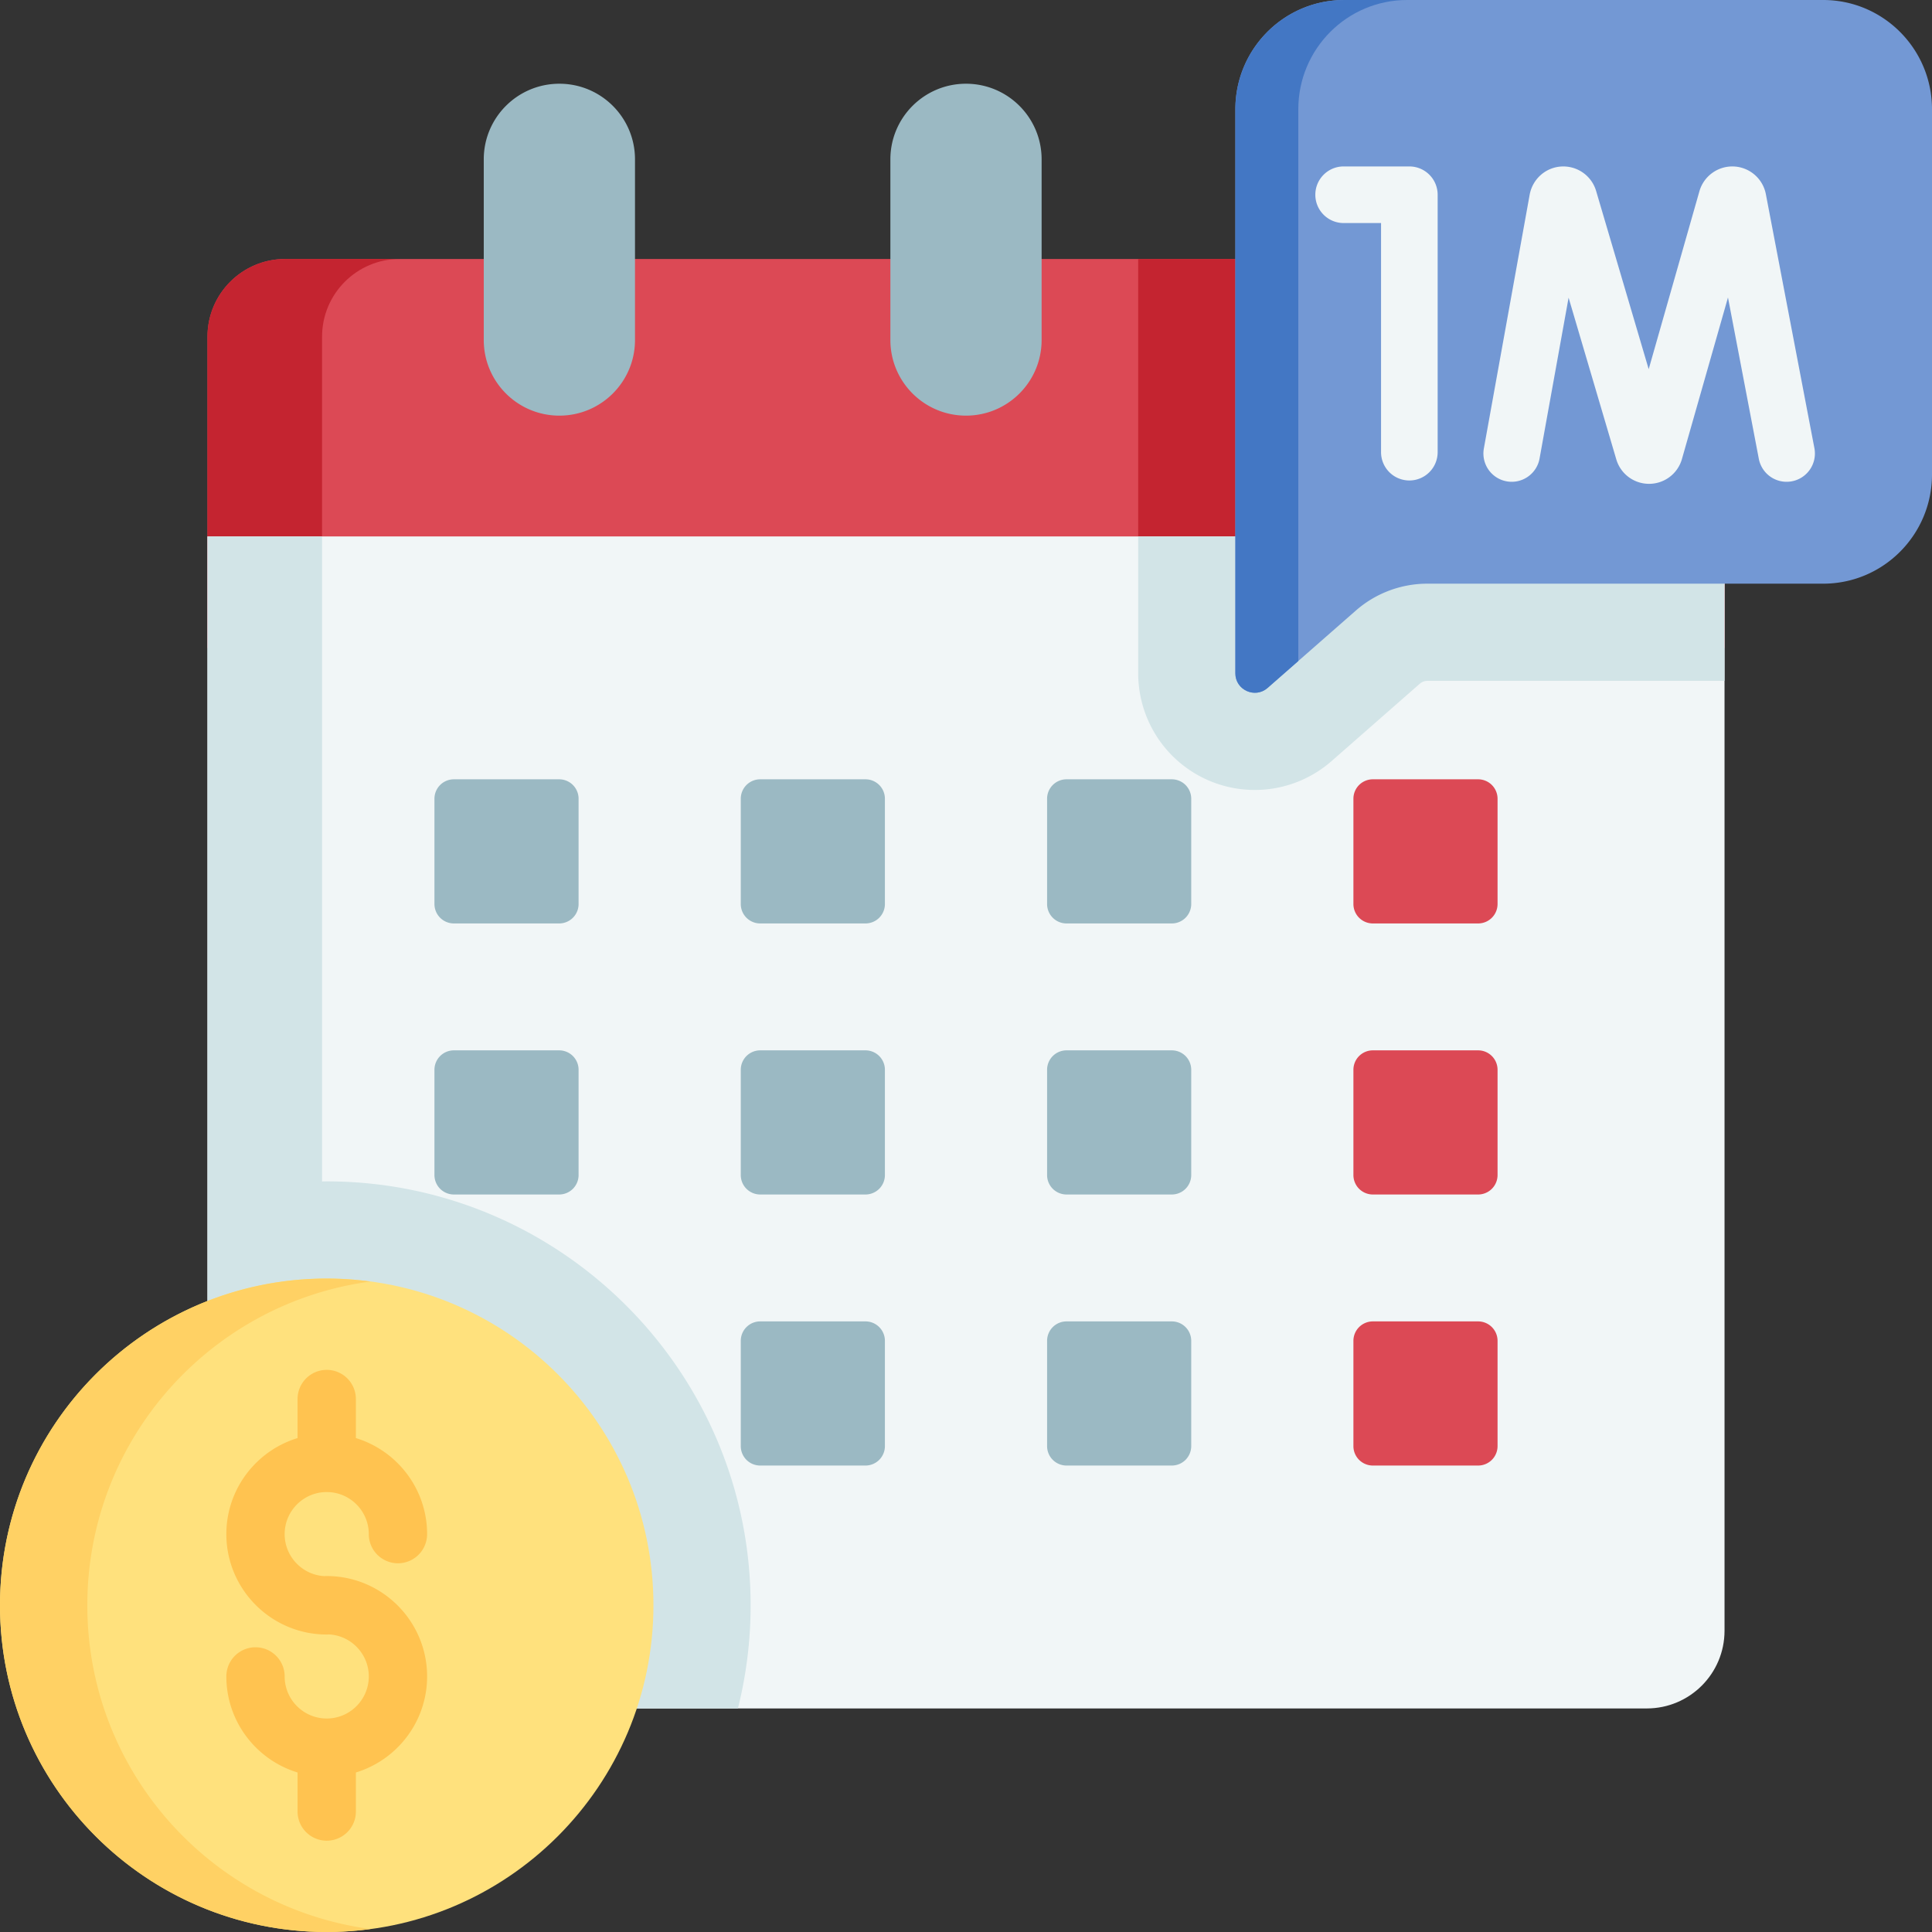
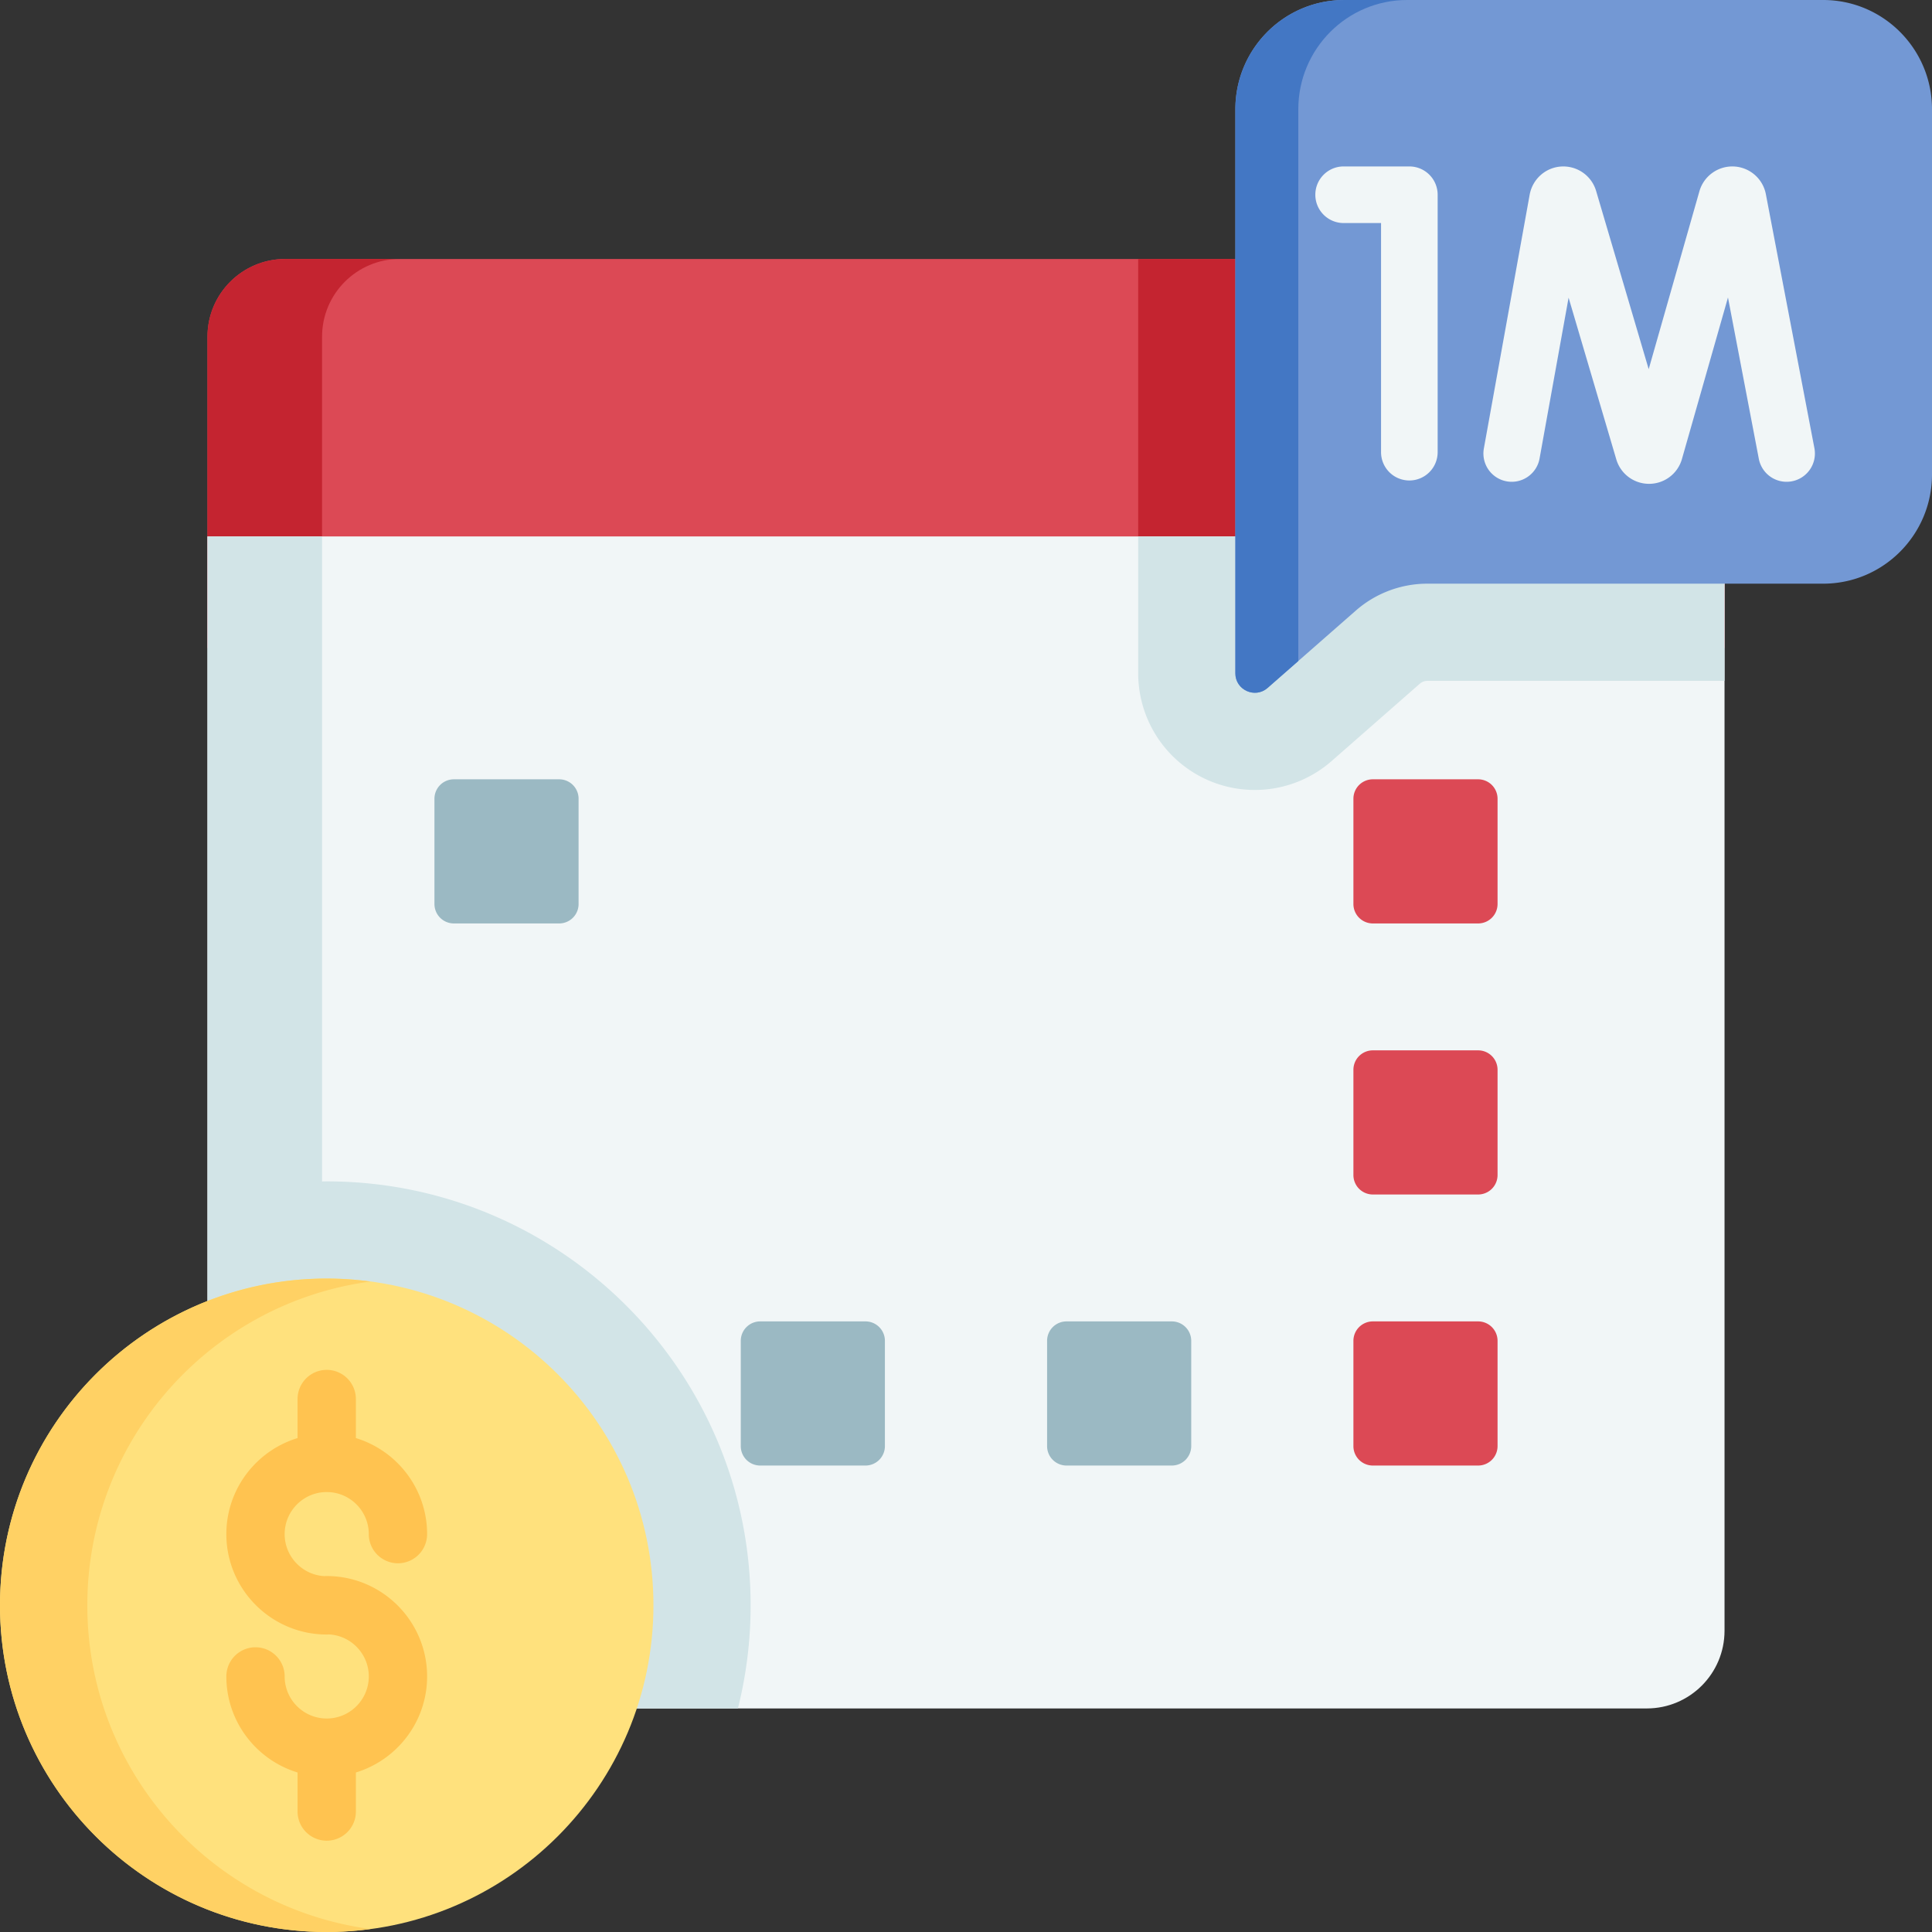
<svg xmlns="http://www.w3.org/2000/svg" width="512" height="512" style="enable-background:new 0 0 512 512" xml:space="preserve">
  <rect width="100%" height="100%" fill="#333333" stroke="none" />
  <g>
    <path d="M75.584 68.629h360.831c11.379 0 20.604 9.225 20.604 20.604V171.7H54.981V89.232c0-11.379 9.224-20.603 20.603-20.603z" fill="#dc4955" data-original="#dc4955" />
    <path d="M75.584 68.629c-11.379 0-20.604 9.225-20.604 20.604V171.7h30.37V89.232c0-11.379 9.225-20.604 20.604-20.604h-30.37zM436.415 68.629H301.63V171.7h155.389V89.232c0-11.379-9.224-20.603-20.604-20.603z" fill="#c42430" data-original="#c42430" />
    <path d="M436.416 452.755H75.584c-11.379 0-20.604-9.225-20.604-20.604V142.153h402.038v289.998c.001 11.379-9.223 20.604-20.602 20.604z" fill="#f1f6f7" data-original="#f1f6f7" />
    <path d="M301.63 178.432c0 8.499 3.538 16.7 9.708 22.5a30.874 30.874 0 0 0 21.228 8.415 30.858 30.858 0 0 0 20.344-7.678l23.356-20.478a3.027 3.027 0 0 1 1.995-.757h78.758v-38.281H301.63zM86.584 313.076c-.413 0-.822.018-1.234.022V142.153H54.98v289.998c0 11.379 9.225 20.604 20.604 20.604h119.969a112.194 112.194 0 0 0 3.371-27.34c.001-61.944-50.395-112.339-112.34-112.339z" fill="#d2e4e7" data-original="#d2e4e7" />
    <g fill="#9bb9c3">
-       <path d="M148.241 110.147c-11.067 0-20.039-8.972-20.039-20.039v-47.88c0-11.067 8.972-20.039 20.039-20.039 11.067 0 20.039 8.972 20.039 20.039v47.88c0 11.067-8.972 20.039-20.039 20.039zM256 110.147c-11.067 0-20.039-8.972-20.039-20.039v-47.88c0-11.067 8.972-20.039 20.039-20.039 11.067 0 20.039 8.972 20.039 20.039v47.88c0 11.067-8.972 20.039-20.039 20.039zM229.36 244.723h-27.897a5.15 5.15 0 0 1-5.151-5.151v-27.897a5.15 5.15 0 0 1 5.151-5.151h27.897a5.15 5.15 0 0 1 5.151 5.151v27.897a5.152 5.152 0 0 1-5.151 5.151zM310.538 244.723H282.64a5.15 5.15 0 0 1-5.151-5.151v-27.897a5.15 5.15 0 0 1 5.151-5.151h27.897a5.15 5.15 0 0 1 5.151 5.151v27.897a5.15 5.15 0 0 1-5.15 5.151z" data-original="#9bb9c3" />
-     </g>
+       </g>
    <path d="M391.716 244.723h-27.897a5.15 5.15 0 0 1-5.151-5.151v-27.897a5.15 5.15 0 0 1 5.151-5.151h27.897a5.15 5.15 0 0 1 5.151 5.151v27.897a5.15 5.15 0 0 1-5.151 5.151z" fill="#dc4955" data-original="#dc4955" />
-     <path d="M148.181 316.553h-27.897a5.15 5.15 0 0 1-5.151-5.151v-27.897a5.15 5.15 0 0 1 5.151-5.151h27.897a5.15 5.15 0 0 1 5.151 5.151v27.897a5.15 5.15 0 0 1-5.151 5.151zM229.36 316.553h-27.897a5.15 5.15 0 0 1-5.151-5.151v-27.897a5.15 5.15 0 0 1 5.151-5.151h27.897a5.15 5.15 0 0 1 5.151 5.151v27.897a5.152 5.152 0 0 1-5.151 5.151zM310.538 316.553H282.64a5.15 5.15 0 0 1-5.151-5.151v-27.897a5.15 5.15 0 0 1 5.151-5.151h27.897a5.15 5.15 0 0 1 5.151 5.151v27.897a5.15 5.15 0 0 1-5.15 5.151z" fill="#9bb9c3" data-original="#9bb9c3" />
    <path d="M391.716 316.553h-27.897a5.15 5.15 0 0 1-5.151-5.151v-27.897a5.15 5.15 0 0 1 5.151-5.151h27.897a5.15 5.15 0 0 1 5.151 5.151v27.897a5.15 5.15 0 0 1-5.151 5.151z" fill="#dc4955" data-original="#dc4955" />
    <path d="M229.36 388.384h-27.897a5.15 5.15 0 0 1-5.151-5.151v-27.897a5.15 5.15 0 0 1 5.151-5.151h27.897a5.15 5.15 0 0 1 5.151 5.151v27.897a5.152 5.152 0 0 1-5.151 5.151zM310.538 388.384H282.64a5.15 5.15 0 0 1-5.151-5.151v-27.897a5.15 5.15 0 0 1 5.151-5.151h27.897a5.15 5.15 0 0 1 5.151 5.151v27.897a5.15 5.15 0 0 1-5.15 5.151zM148.181 244.723h-27.897a5.15 5.15 0 0 1-5.151-5.151v-27.897a5.15 5.15 0 0 1 5.151-5.151h27.897a5.15 5.15 0 0 1 5.151 5.151v27.897a5.15 5.15 0 0 1-5.151 5.151z" fill="#9bb9c3" data-original="#9bb9c3" />
    <path d="M391.716 388.384h-27.897a5.15 5.15 0 0 1-5.151-5.151v-27.897a5.15 5.15 0 0 1 5.151-5.151h27.897a5.15 5.15 0 0 1 5.151 5.151v27.897a5.15 5.15 0 0 1-5.151 5.151z" fill="#dc4955" data-original="#dc4955" />
    <path d="M483.155 154.68H378.262a28.78 28.78 0 0 0-18.976 7.148l-23.355 20.477c-3.329 2.919-8.547.555-8.547-3.873V28.955C327.385 12.963 340.299 0 356.23 0h126.925C499.086 0 512 12.963 512 28.955v96.77c0 15.991-12.914 28.955-28.845 28.955z" fill="#7398d4" data-original="#7398d4" />
    <path d="M356.229 0c-15.931 0-28.845 12.963-28.845 28.955v149.477c0 4.428 5.217 6.792 8.547 3.873l8.135-7.133V28.955C344.067 12.963 356.981 0 372.912 0z" fill="#4377c4" data-original="#4377c4" />
    <path d="M86.585 338.83C38.765 338.83 0 377.596 0 425.415 0 473.235 38.765 512 86.585 512c47.819 0 86.585-38.765 86.585-86.585 0-47.819-38.766-86.585-86.585-86.585z" fill="#ffe17d" data-original="#ffe17d" />
    <path d="M23.142 425.415c0-43.893 32.669-80.134 75.014-85.792a87.274 87.274 0 0 0-11.571-.792C38.765 338.83 0 377.596 0 425.415 0 473.235 38.765 512 86.585 512c3.926 0 7.783-.286 11.571-.792-42.345-5.659-75.014-41.899-75.014-85.793z" fill="#ffd164" data-original="#ffd164" />
    <path d="M86.585 417.669a7.59 7.59 0 0 0-.605.024c-5.867-.315-10.544-5.188-10.544-11.134 0-6.148 5.001-11.149 11.149-11.149s11.15 5.002 11.15 11.149a7.726 7.726 0 1 0 15.452 0c0-11.982-7.964-22.136-18.876-25.454v-10.349a7.726 7.726 0 1 0-15.452 0v10.349c-10.911 3.319-18.875 13.472-18.875 25.454 0 14.668 11.934 26.603 26.602 26.603.203 0 .405-.008.605-.024 5.868.315 10.545 5.188 10.545 11.134 0 6.148-5.002 11.149-11.15 11.149s-11.149-5.001-11.149-11.149a7.726 7.726 0 1 0-15.452 0c0 11.982 7.964 22.135 18.875 25.454v10.349a7.726 7.726 0 1 0 15.452 0v-10.349c10.912-3.319 18.876-13.472 18.876-25.454-.001-14.669-11.934-26.603-26.603-26.603z" fill="#ffc350" data-original="#ffc350" />
    <path d="M373.493 127.331a7.5 7.5 0 0 1-7.5-7.5V59.108h-9.916c-4.143 0-7.5-3.358-7.5-7.5s3.357-7.5 7.5-7.5h17.416a7.5 7.5 0 0 1 7.5 7.5v68.222a7.5 7.5 0 0 1-7.5 7.501zM437.02 128.22a9.047 9.047 0 0 1-8.673-6.442l-12.653-42.89L408 121.512c-.736 4.077-4.642 6.781-8.713 6.049a7.501 7.501 0 0 1-6.049-8.713l12.147-67.302c.792-4.124 4.201-7.138 8.307-7.414a9.06 9.06 0 0 1 9.28 6.422l13.949 47.281 13.456-47.204a9.078 9.078 0 0 1 9.208-6.509 9.065 9.065 0 0 1 8.368 7.238l12.884 67.412a7.499 7.499 0 0 1-5.958 8.774 7.496 7.496 0 0 1-8.774-5.959l-8.171-42.75-12.217 42.858a9.047 9.047 0 0 1-8.651 6.524l-.046.001z" fill="#f1f6f7" data-original="#f1f6f7" />
  </g>
</svg>